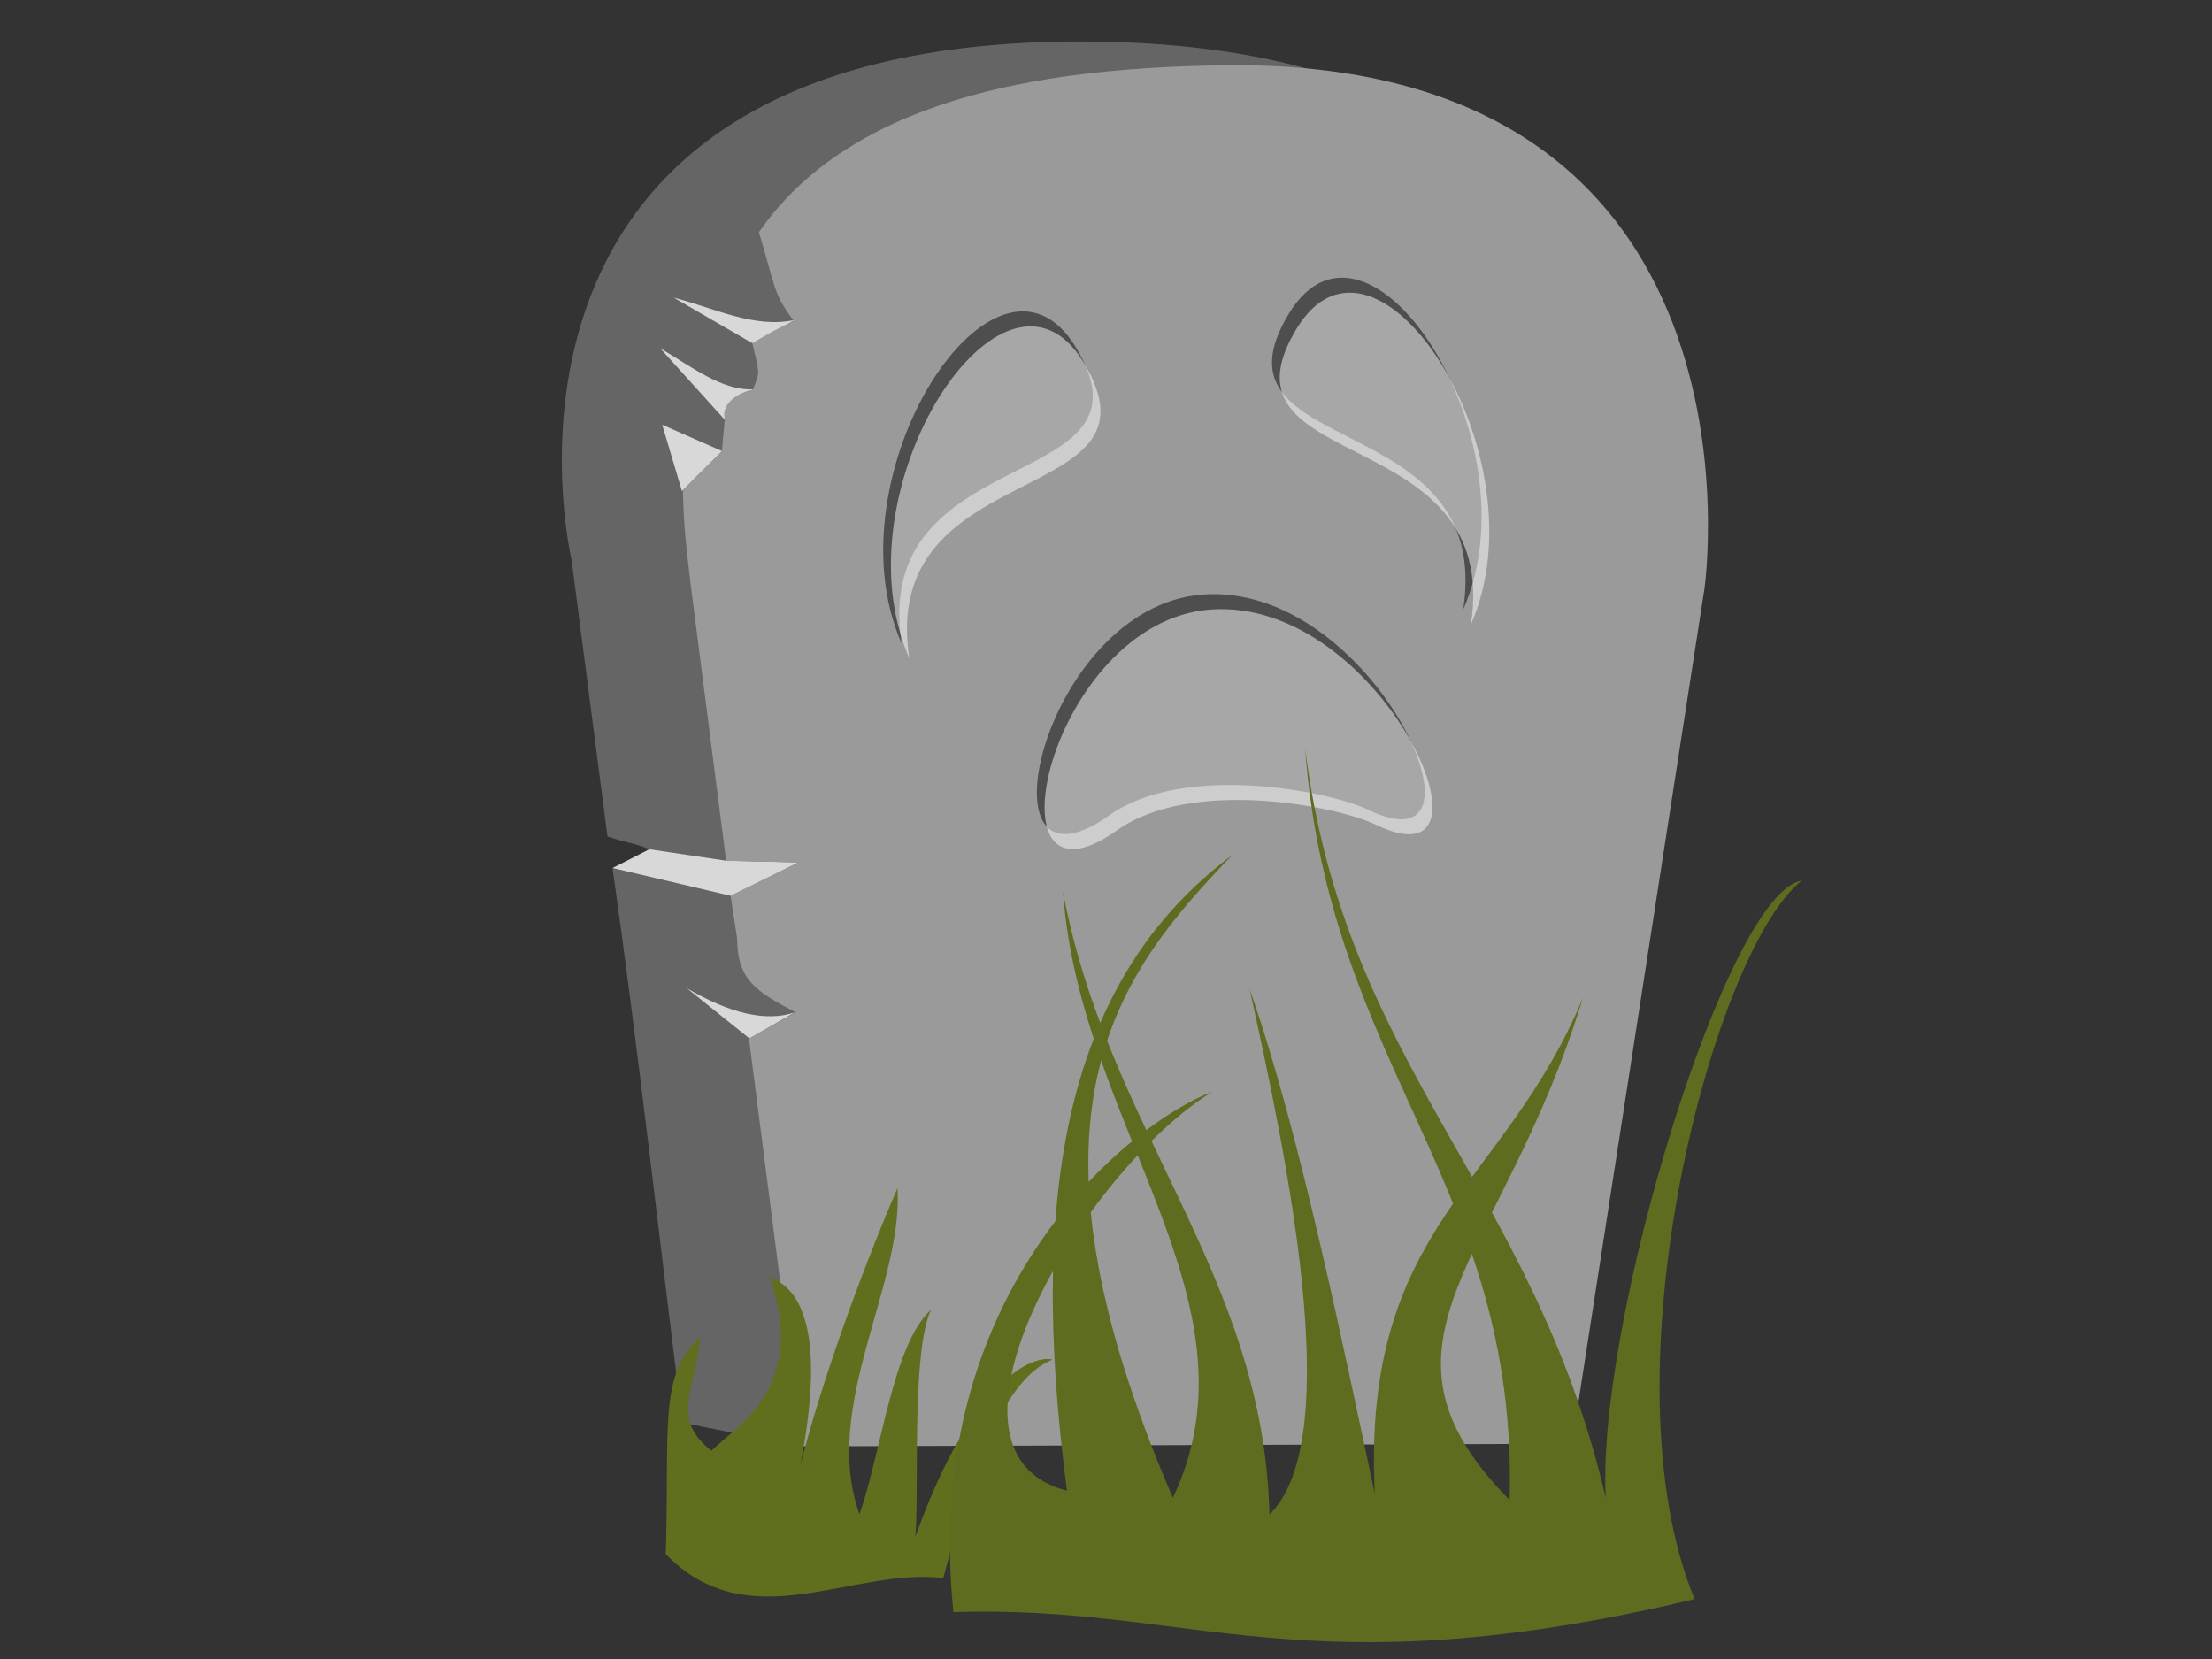
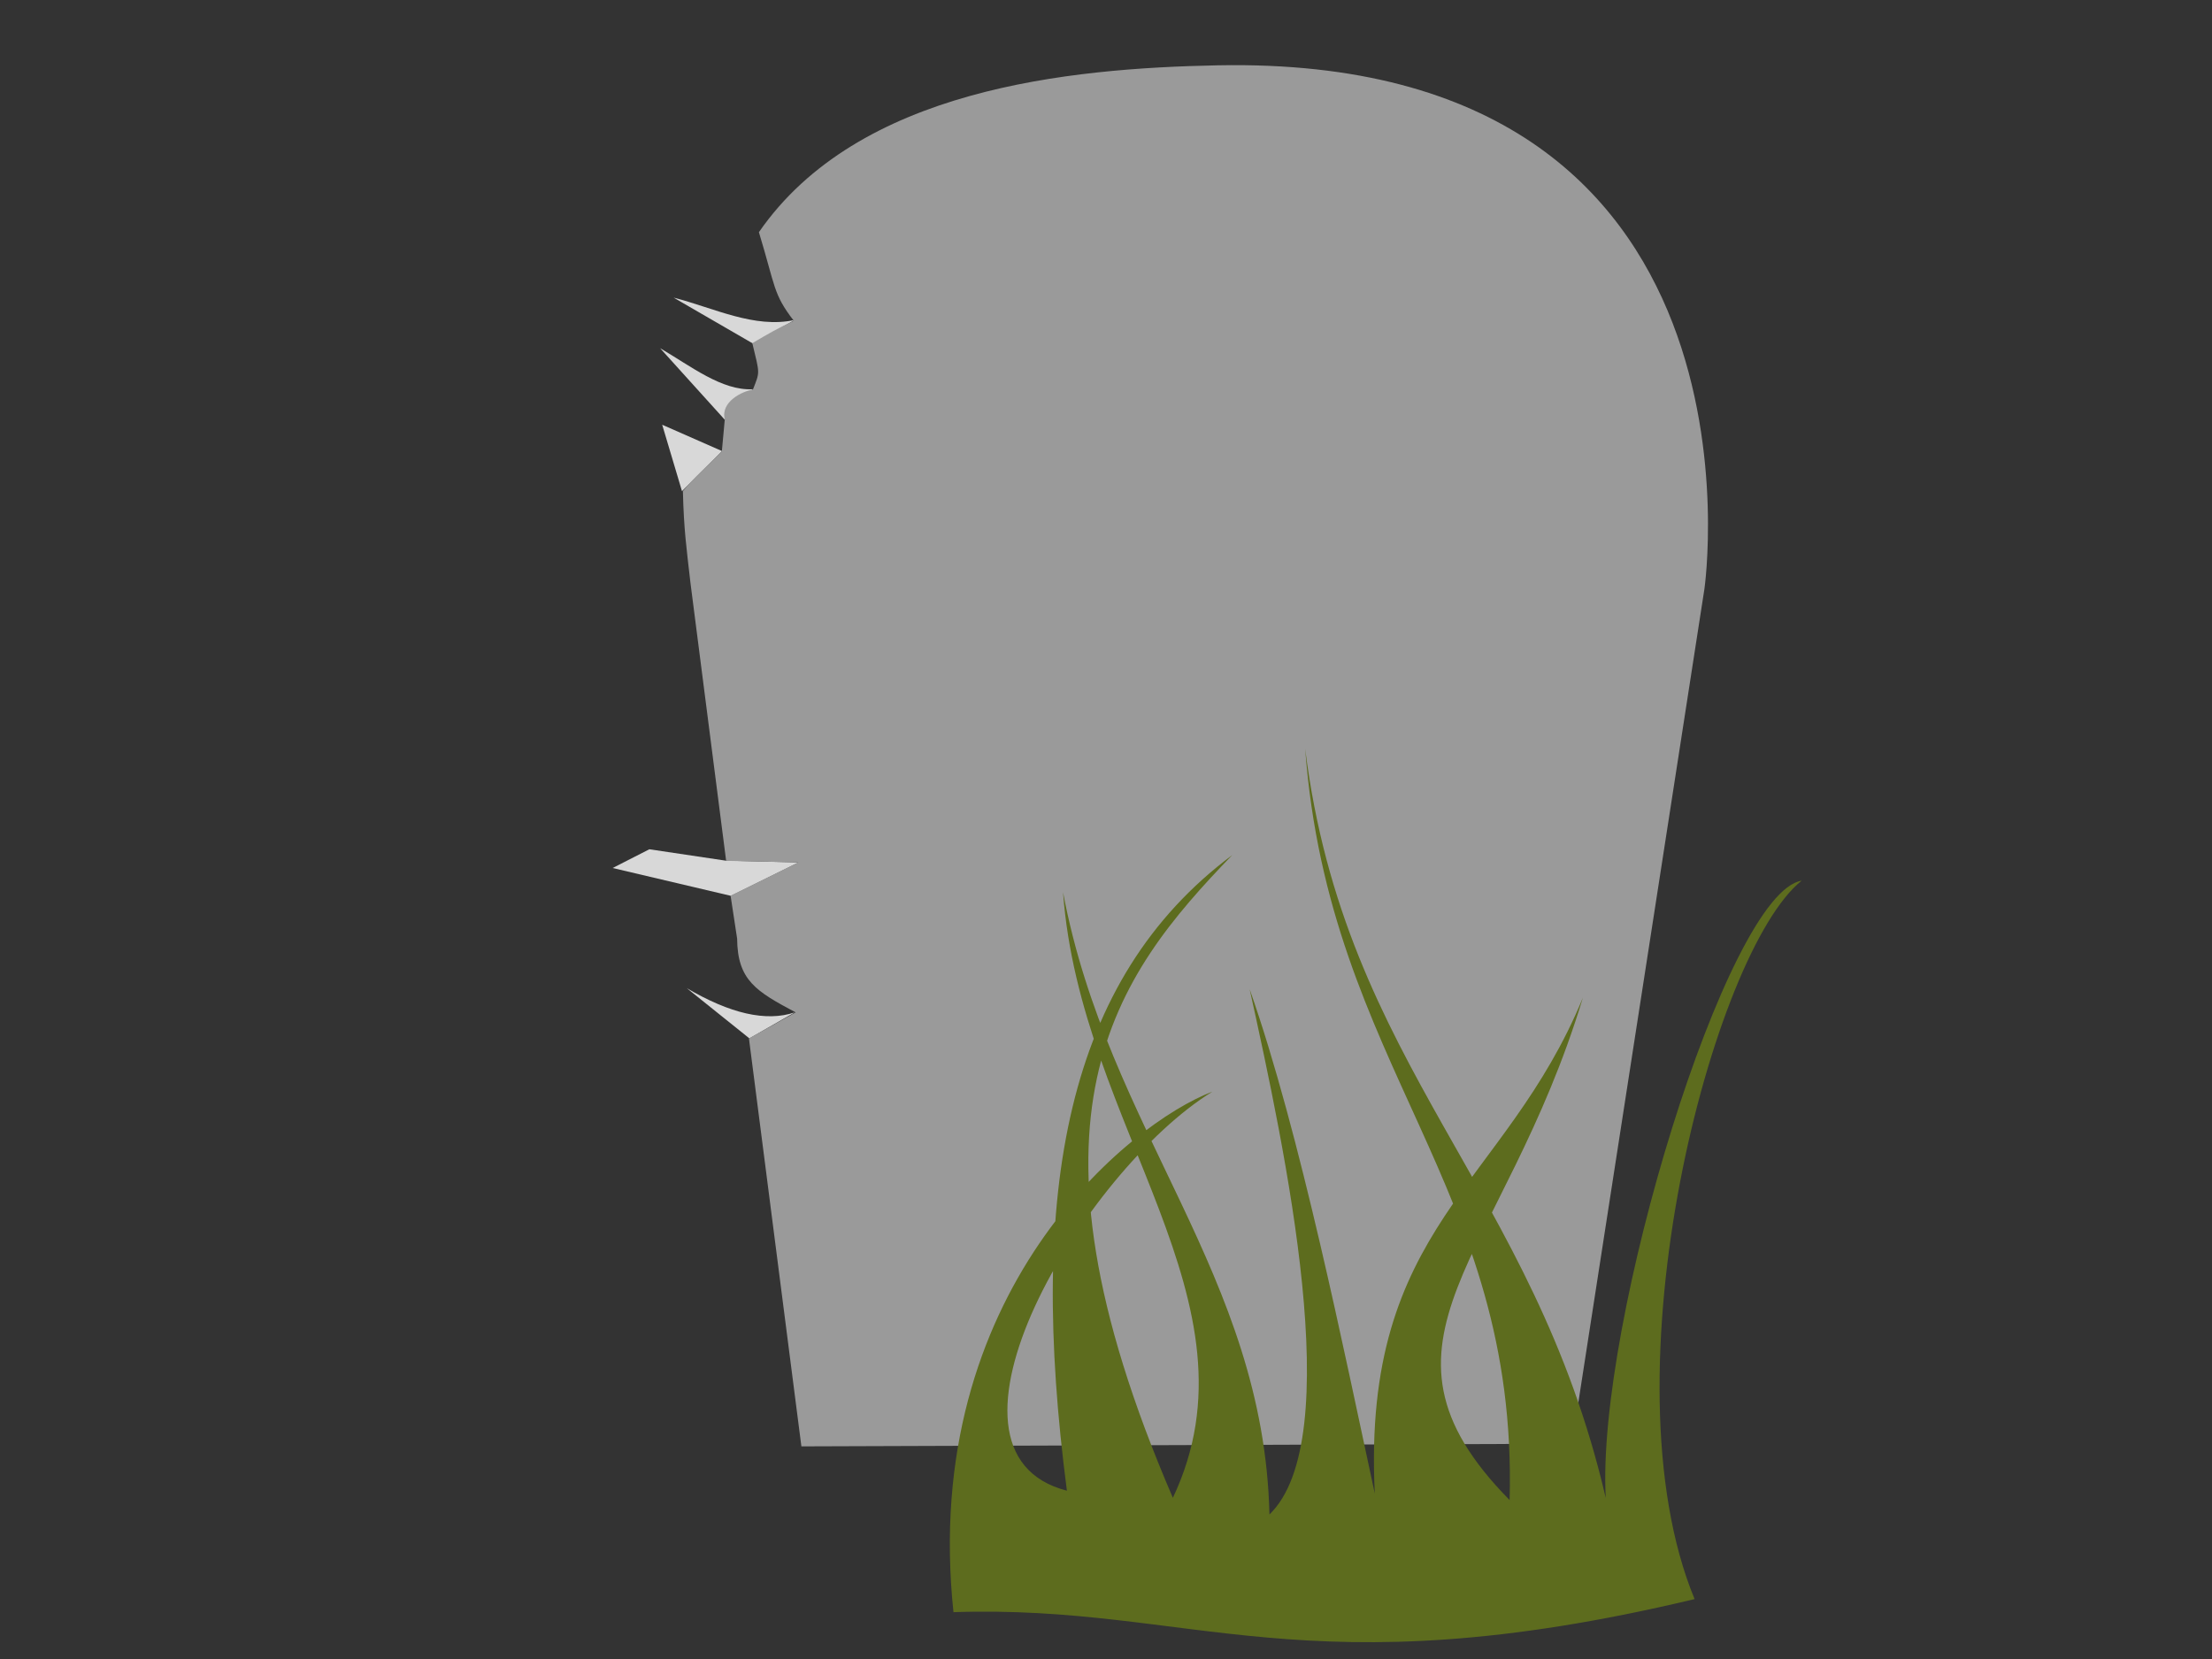
<svg xmlns="http://www.w3.org/2000/svg" xmlns:xlink="http://www.w3.org/1999/xlink" width="640" height="480">
  <rect width="100%" height="100%" fill="#333333" stroke="none" />
  <title>tombstone set grass</title>
  <defs>
    <radialGradient gradientUnits="userSpaceOnUse" gradientTransform="matrix(1.707,-0.024,0.059,4.023,506.319,-581.385)" r="86.843" fy="114.565" fx="125.084" cy="114.565" cx="125.084" id="radialGradient4225-5" xlink:href="#linearGradient4219-1" />
    <radialGradient gradientUnits="userSpaceOnUse" gradientTransform="matrix(2.912,-0.029,0.032,3.029,362.238,-249.201)" r="87.932" fy="53.28" fx="145.441" cy="53.28" cx="145.441" id="radialGradient4193-2" xlink:href="#linearGradient4187-8" />
    <linearGradient id="linearGradient4187-8">
      <stop id="stop4189-3" offset="0" stop-color="#000000" />
      <stop offset="0.58" id="stop4211-9" stop-color="#000000" />
      <stop id="stop4191-4" offset="1" stop-color="#656565" />
    </linearGradient>
    <linearGradient id="linearGradient4219-1">
      <stop id="stop4221-9" offset="0" stop-color="#cccccc" />
      <stop id="stop4223-3" offset="1" stop-color="#9a9a9a" />
    </linearGradient>
  </defs>
  <g>
    <title>Layer 1</title>
    <g id="layer11" display="inline">
      <g id="layer3-4" display="inline">
-         <path id="path3182-0-1" d="m197.448,411.631c-6.482,-51.219 -12.675,-107.228 -20.224,-160.522c8.833,-3.584 6.165,-3.484 10.805,-5.308c-4.434,-1.974 -5.694,-1.55 -12.27,-3.785l-10.385,-80.028c0,0 -36.433,-152.933 152.542,-149.938c182.701,2.895 140.81,151.46 140.81,151.46l-226.86,254.971l-34.419,-6.85l0,0z" fill="url(#radialGradient4193-2)" />
        <path d="m229.961,292.903c-8.301,2.817 -18.78,0.335 -31.253,-6.996l18.116,14.531l13.137,-7.535zm-21.029,-162.383l-17.341,-7.629l5.73,19.219l11.611,-11.59zm8.896,-17.898c-8.947,0.468 -17.894,-6.644 -26.84,-11.883l18.698,20.686l8.143,-8.803zm-22.936,-26.516l22.992,13.31l12.029,-6.833c-11.673,2.535 -23.347,-3.481 -35.021,-6.476zm-17.631,165.033l34.22,8.057l19.604,-9.681l-21.055,-0.492l-22.152,-3.304l-10.618,5.42z" id="path3413-8" fill="#d8d8d8" />
        <path id="path3182-8-4" d="m231.867,418.481l-15.174,-118.029l13.502,-7.541c-11.408,-6.088 -16.812,-9.241 -16.922,-21.343l-1.889,-12.413l19.59,-9.64c0,0 -20.879,-0.449 -20.879,-0.449l-10.3,-80.229c-1.186,-10.404 -1.939,-15.518 -2.211,-26.739c3.007,-3.748 7.333,-7.545 11.269,-11.501c0.298,-2.82 0.564,-6.523 0.849,-9.283c-1.269,-5.046 5.042,-8.13 8.135,-8.59c2.058,-5.286 2.03,-4.331 -0.167,-13.435c4.691,-2.774 7.662,-4.485 12.019,-6.459c-6.048,-7.822 -5.291,-9.804 -10.115,-25.651c28.692,-41.473 89.455,-47.426 132.764,-48.281c163.136,-3.22 140.809,151.46 140.809,151.46l-38.331,247.36l-222.948,0.761l0,0z" fill="url(#radialGradient4225-5)" />
-         <path d="m372.873,90.821c23.073,-38.227 71.926,36.786 50.474,85.543c9.062,-59.192 -76.153,-43 -50.474,-85.543zm-61.539,9.752c-23.073,-38.227 -71.926,36.786 -50.474,85.544c-9.062,-59.192 76.153,-43 50.474,-85.544zm36.501,71.457c-46.447,3.632 -66.042,91.734 -26.884,63.865c21.558,-15.343 63.705,-7.04 74.898,-1.615c39.257,19.027 1.798,-66.145 -48.014,-62.249z" id="path5294-6-4" fill="#020202" opacity="0.5" />
-         <path d="m375.103,95.162c23.073,-38.227 71.926,36.786 50.474,85.544c9.062,-59.192 -76.153,-43 -50.474,-85.544zm-61.539,9.752c-23.073,-38.227 -71.926,36.786 -50.474,85.543c-9.062,-59.192 76.153,-43 50.474,-85.543zm36.501,71.457c-46.447,3.632 -66.042,91.734 -26.884,63.865c21.558,-15.343 63.705,-7.04 74.898,-1.616c39.257,19.027 1.798,-66.145 -48.014,-62.249z" id="path5294-6" fill="#ffffff" opacity="0.5" />
      </g>
-       <path d="m272.942,456.563c9.924,-39.369 19.987,-58.616 31.555,-63.169c-3.17,-1.22 -21.806,1.387 -39.65,51.217c1.144,-13.258 -1.193,-53.518 4.531,-65.662c-11.018,9.903 -14.314,40.866 -20.704,59.212c-11.137,-31.329 12.724,-66.074 11.001,-94.41c-10.973,25.309 -26.736,68.22 -31.227,94.676c5.356,-22.662 13.08,-61.662 -5.664,-68.938c10.474,31.412 -7.917,41.76 -16.966,50.233c-12.072,-9.538 -4.508,-17.513 -3.242,-32.832c-12.196,10.776 -8.786,26.64 -9.947,62.771c24.134,24.793 53.671,3.786 80.314,6.902z" id="path4427-6-8" fill="#5f6f1e" />
      <path d="m275.868,466.448c-9.75,-92.635 50.927,-141.503 74.915,-150.602c-37.321,23.034 -85.61,104.278 -42.096,115.457c-11.316,-86.652 -0.298,-147.904 47.826,-183.897c-33.694,34.943 -64.946,75.127 -17.164,185.957c26.847,-56.795 -26.832,-107.06 -31.78,-175.218c13.046,69.229 58.11,110.573 59.72,180.043c22.55,-21.794 4.569,-105.326 -5.729,-151.996c14.654,41.617 27.507,105.633 36.21,145.936c-3.829,-77.552 37.618,-88.641 60.213,-143.475c-22.96,75.878 -66.708,99.194 -21.205,145.359c2.48,-90.941 -52.266,-125.128 -59.154,-217.385c11.511,92.251 65.953,126.296 86.973,216.798c-2.842,-50.496 35.057,-175.21 56.671,-178.617c-25.668,20.456 -57.822,142.905 -30.969,207.862c-112.928,26.945 -145.284,1.472 -214.431,3.779z" id="path4451-5-2-1-7-7-7" fill="#5d6c1e" />
    </g>
  </g>
</svg>